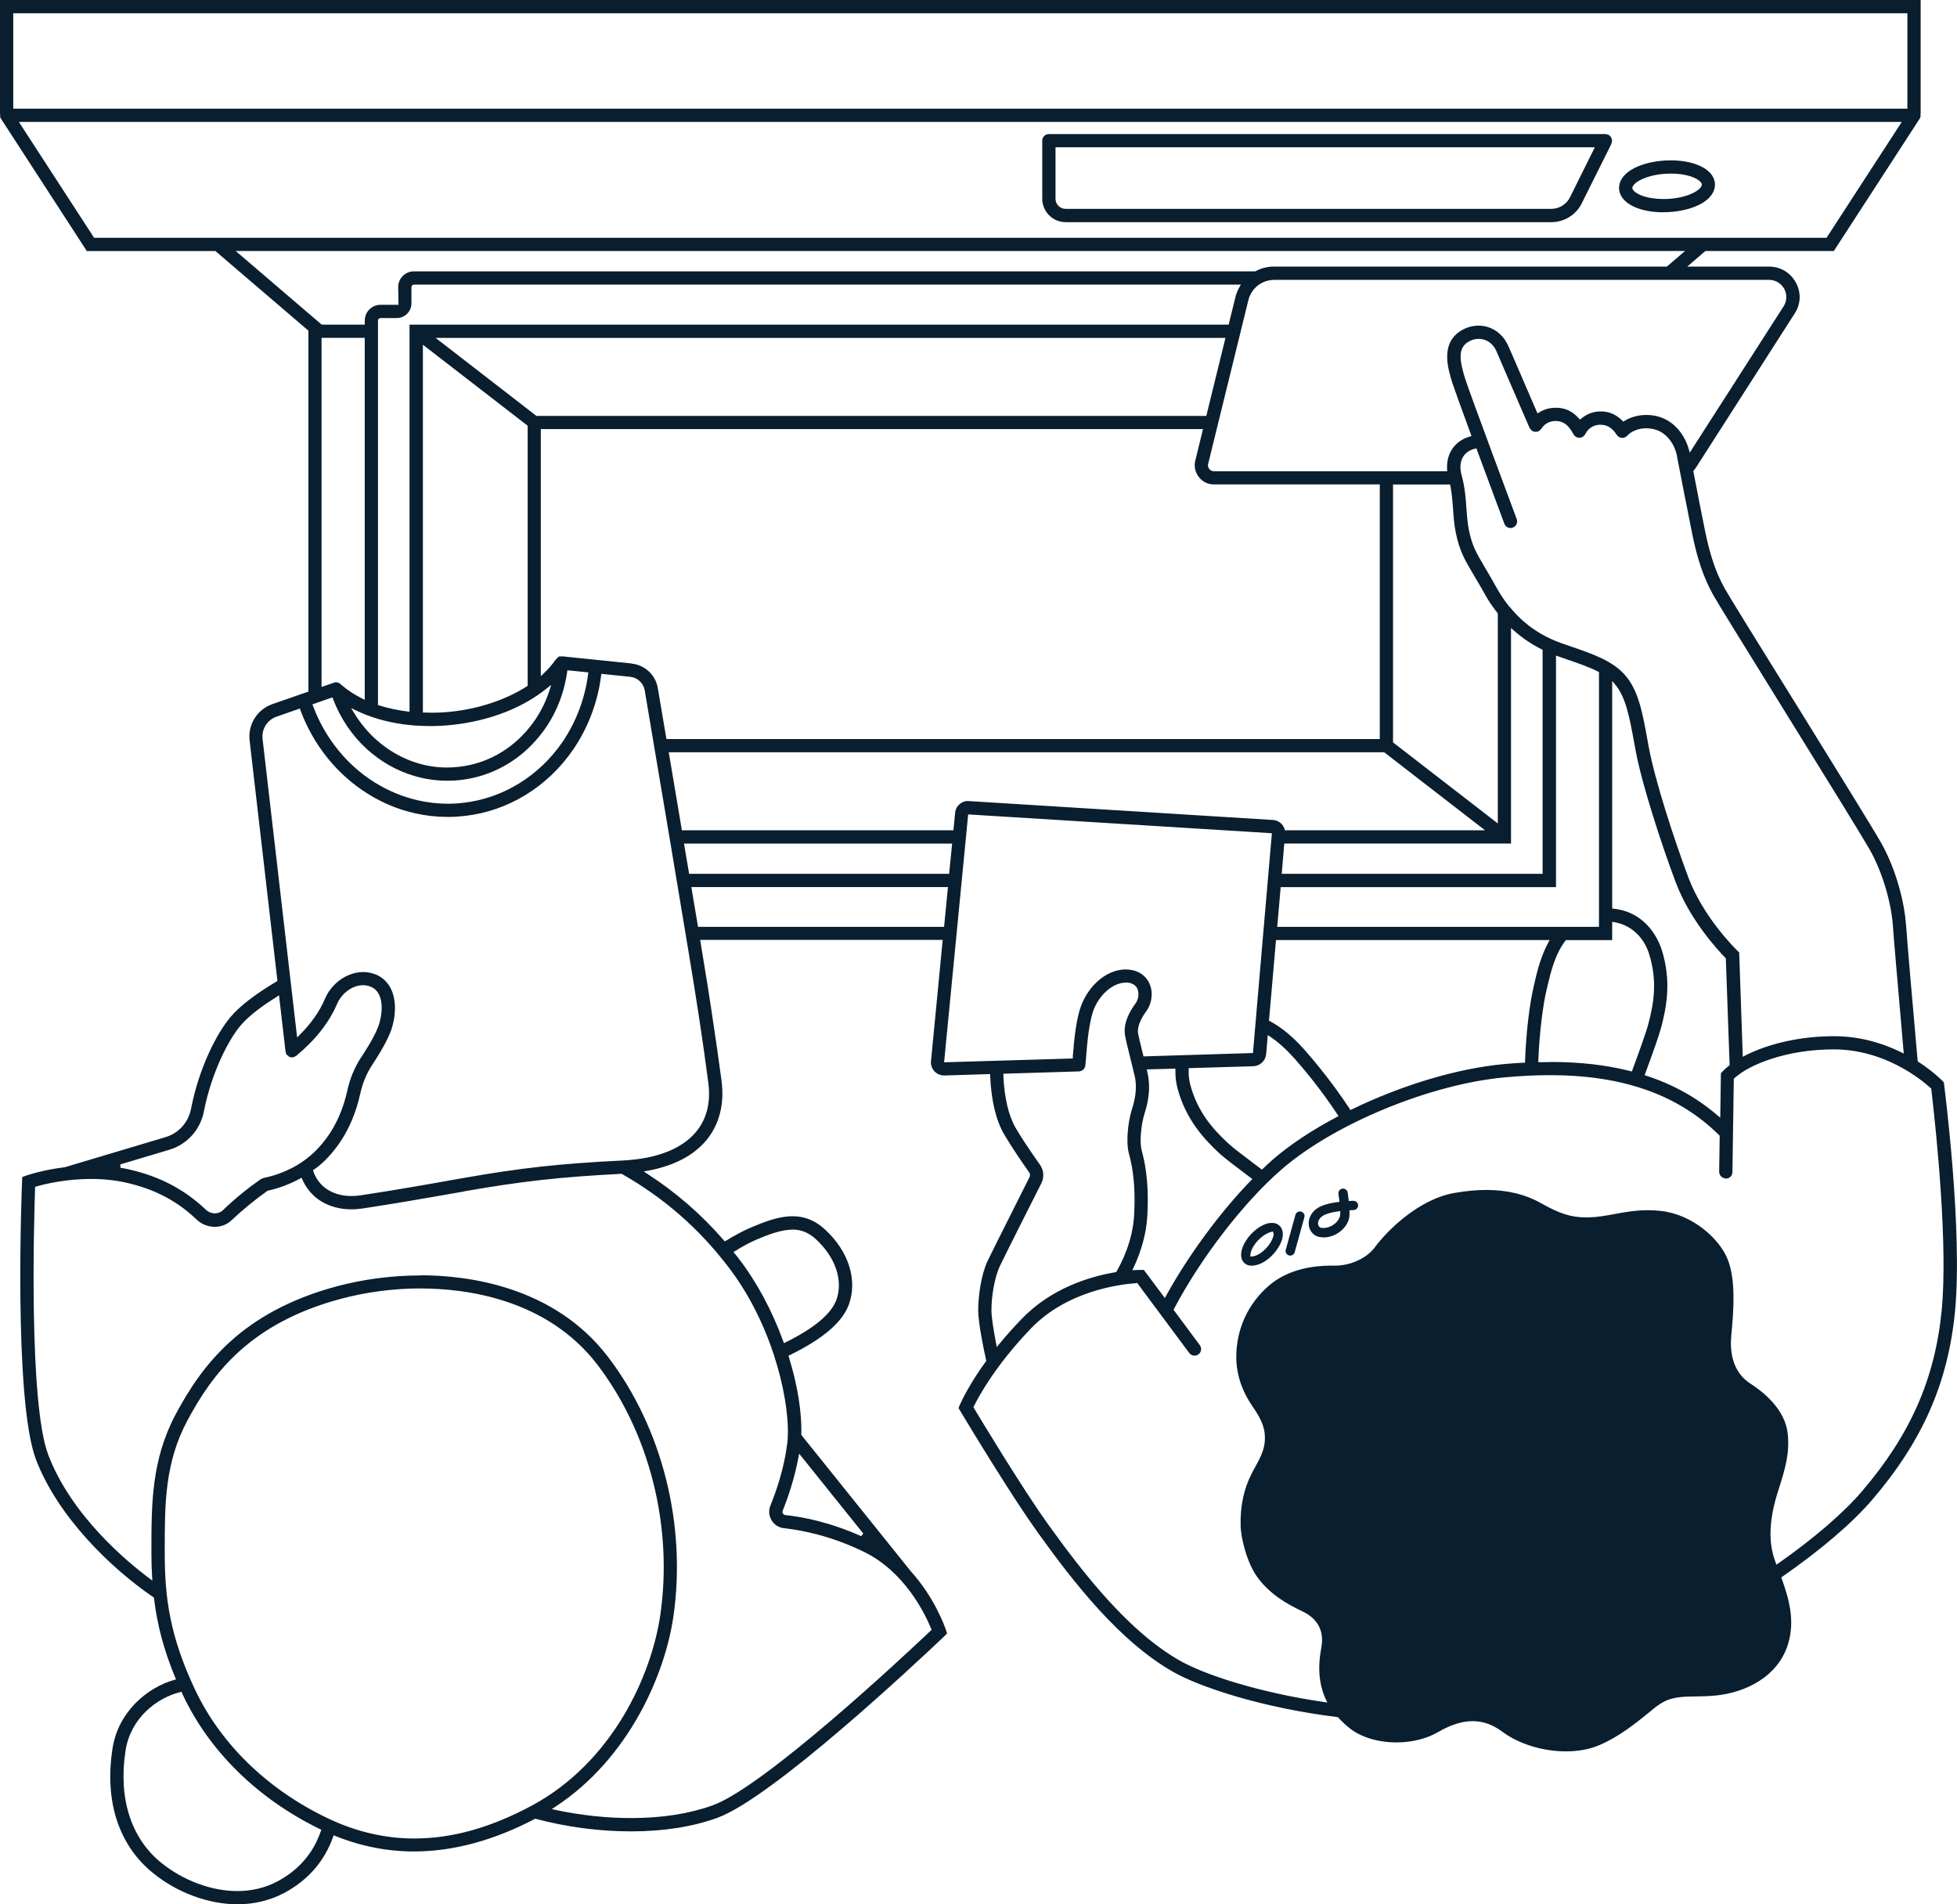
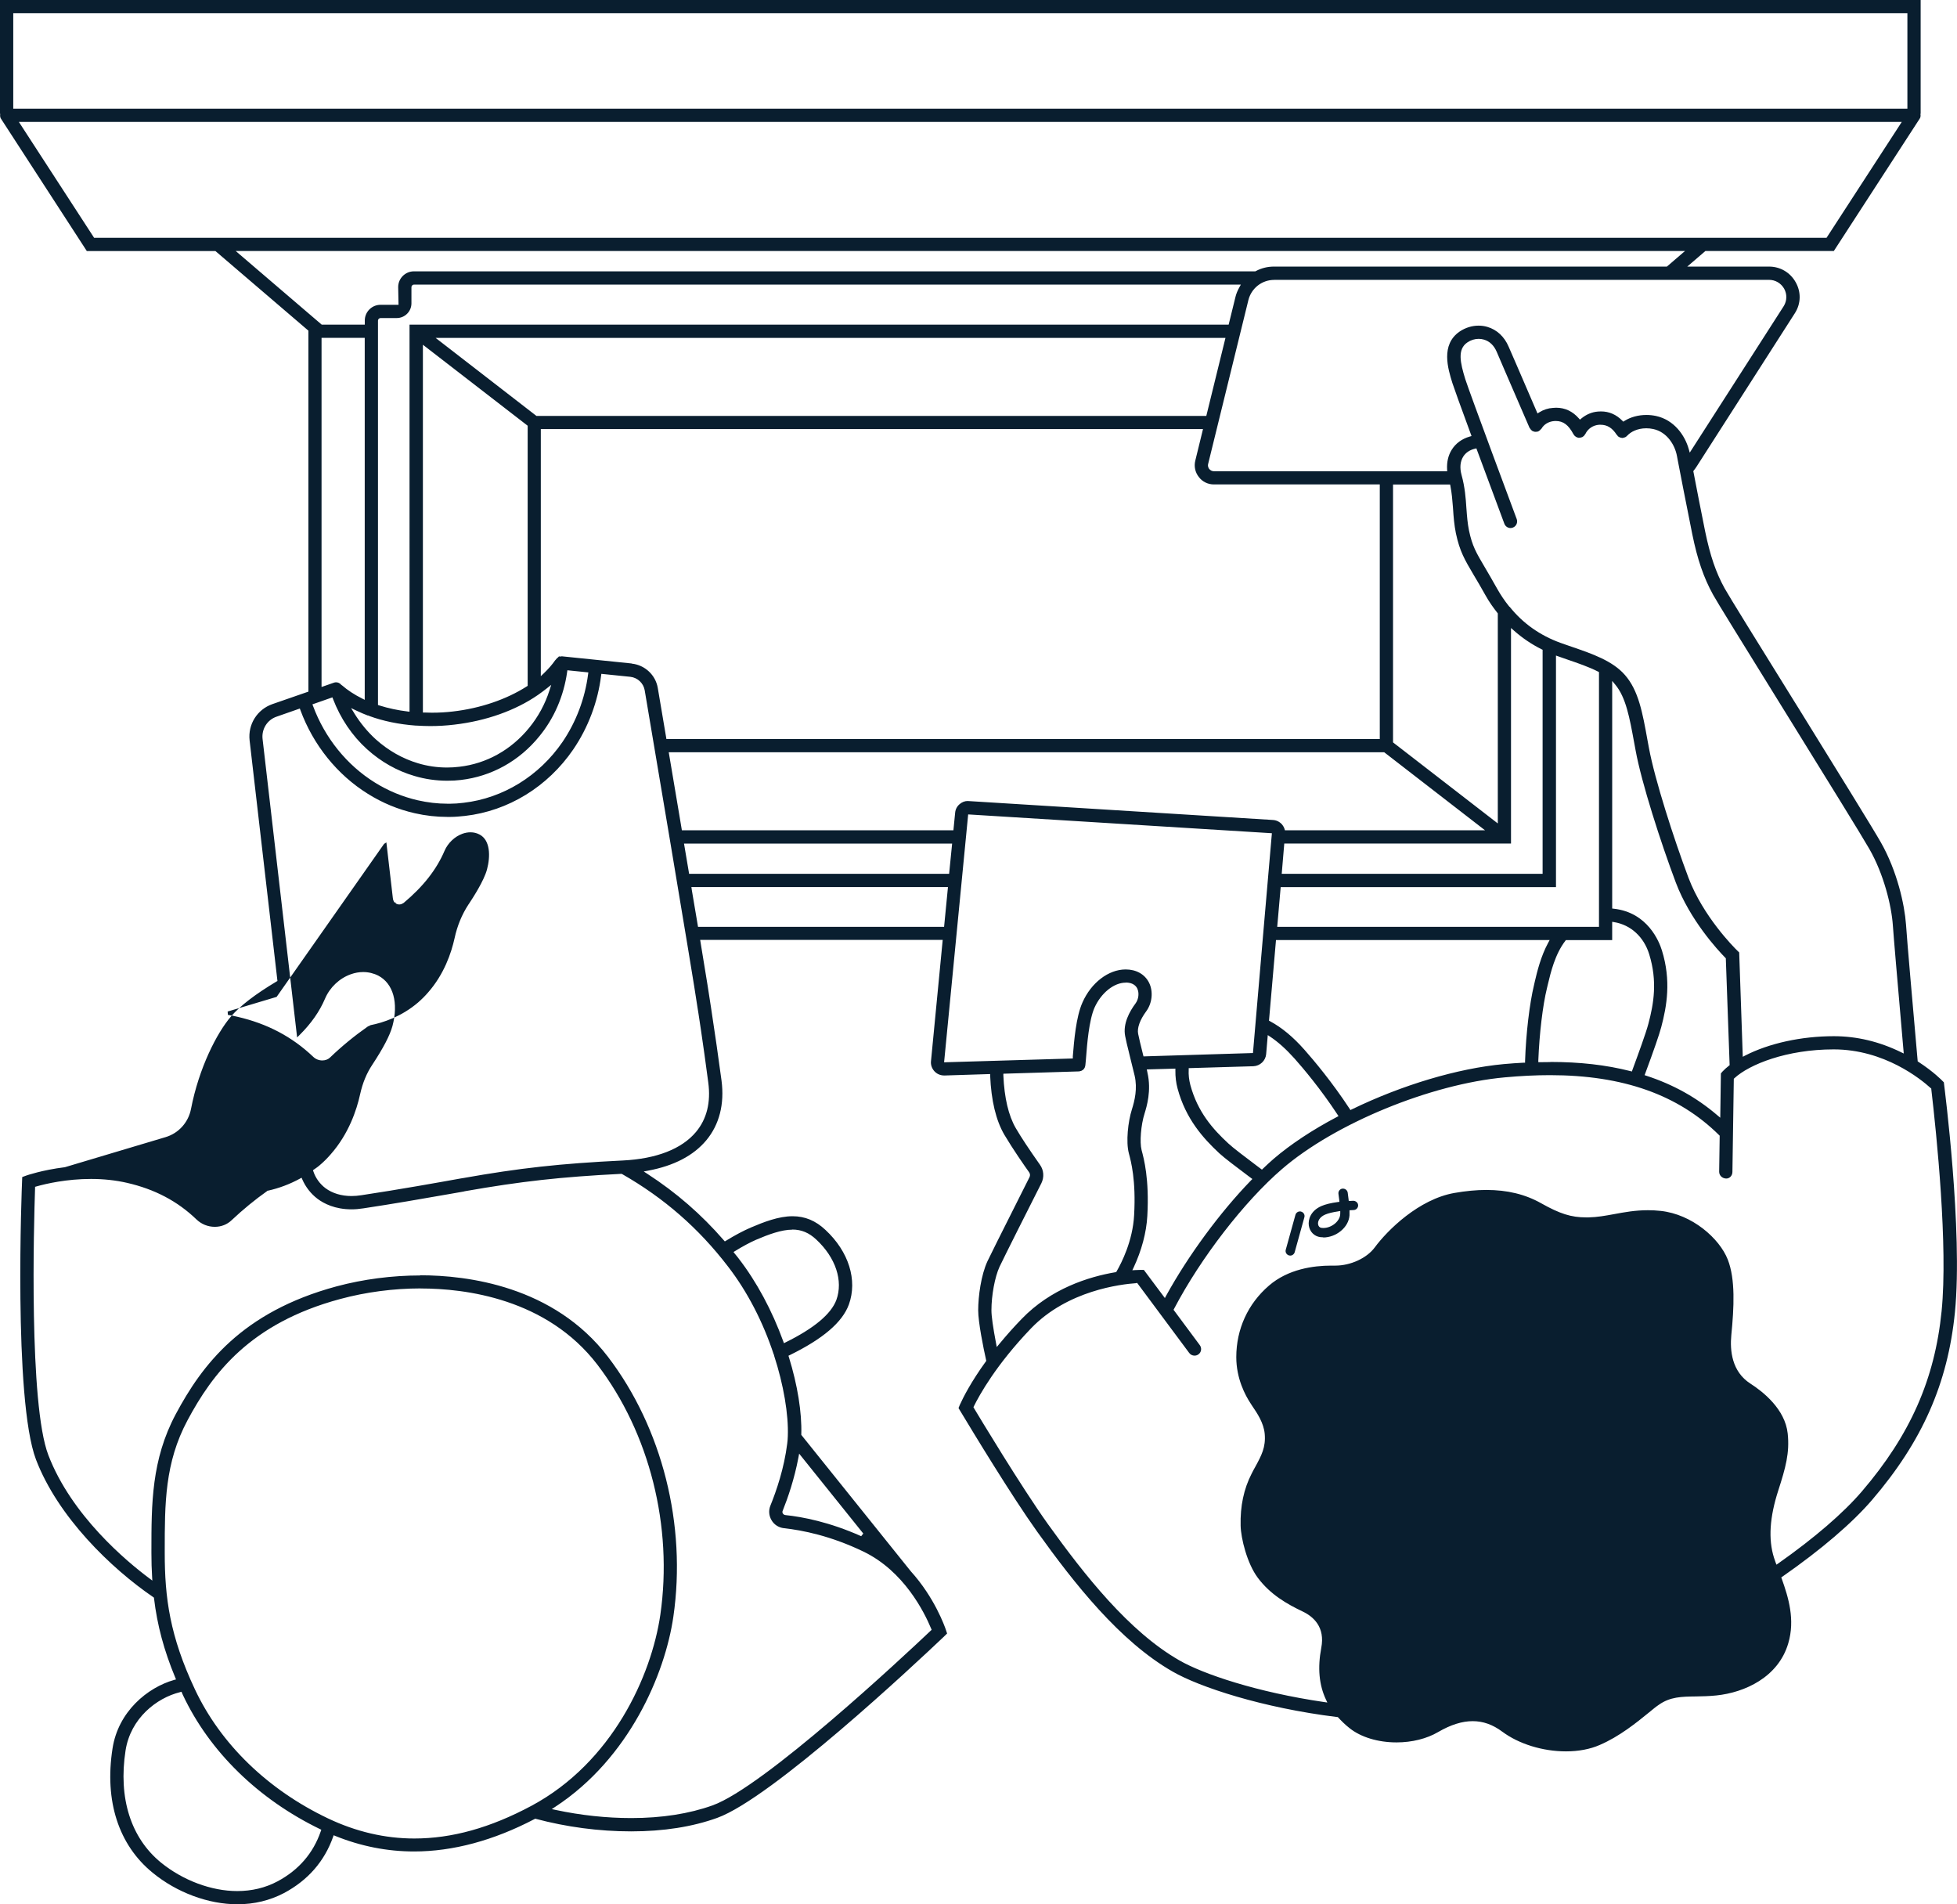
<svg xmlns="http://www.w3.org/2000/svg" id="Layer_2" data-name="Layer 2" viewBox="0 0 338.09 328.94">
  <defs>
    <style>
      .cls-1 {
        fill: #091e2f;
      }
    </style>
  </defs>
  <g id="Layer_1-2" data-name="Layer 1">
    <g>
-       <path class="cls-1" d="M184.09,38.37c-2.22,0-4.03-1.81-4.03-4.03v-10.04c0-.63.51-1.14,1.14-1.14h96.16c.08,0,.13.02.19.04l.17.04s.09.02.11.03l.04.02h.06s.07.1.07.1c.11.08.16.11.19.14.03.03.06.08.09.13l.07.12s.05.08.07.12c.02.05.03.12.04.2.01.09.02.13.03.17,0,.11-.01.17-.03.23l-.04.16s-.02.09-.03.12l-.02.04v.06s-5.04,10.1-5.04,10.1c-.95,2.07-3.05,3.4-5.34,3.4h-83.91ZM182.35,34.34c0,.96.78,1.74,1.74,1.74h83.91c1.4,0,2.69-.83,3.28-2.1l4.24-8.54h-93.17v8.9Z" />
-       <path class="cls-1" d="M41,328.94c-5,0-10.47-2.03-14.62-5.44-5.89-4.79-8.36-12.41-6.94-21.47.98-6.38,6.05-10.54,10.64-11.84l.33-.09-.13-.31c-1.96-4.72-3.12-9.07-3.67-13.68l-.02-.14-.11-.08c-7.31-4.99-16.47-13.86-20.26-23.76-3.95-10.38-2.43-47.67-2.41-48.04l.03-.77.74-.27s2.67-.94,6.63-1.43l17.38-5.19c2.27-.67,3.96-2.55,4.41-4.89,1.37-7.06,4.45-13.1,6.9-15.95,1.56-1.83,4.21-3.86,7.86-6.04l.17-.1-4.81-41.56c-.31-2.76,1.31-5.34,3.93-6.26l6.23-2.16v-62.35l-16.06-13.75H15L.19,20.54c-.15-.22-.2-.47-.16-.76v-.08s-.03-.13-.03-.13V0s331.81,0,331.81,0v19.59s-.03.07-.03.14c.05.34,0,.59-.15.79l-14.82,22.84h-22.19l-3.13,2.69h14.13c1.94,0,3.67,1.02,4.61,2.72.95,1.69.9,3.67-.13,5.3l-16.96,26.47c-.17.27-.35.51-.53.74l-.08.11.03.13c.56,2.96,1.36,6.98,2.02,10.28.88,4.23,1.85,7.08,3.36,9.82.6,1.11,5.75,9.42,11.92,19.35l1.04,1.67c6.26,10.11,12.73,20.57,14.04,22.88,2.8,4.93,4.09,10.72,4.34,14.18.17,2.69,1.28,15.23,1.81,21.25l.21,2.39.12.08c2.68,1.74,4.11,3.25,4.12,3.26l.28.28.04.37c.03.26,3.27,25.27,1.87,39.35-1.23,12.3-5.64,22.29-14.3,32.4-3.42,3.99-8.78,8.58-15.51,13.27l-.19.13.08.22c1.17,3.27,2.33,7.1,1.13,11.16-1.72,5.88-7.55,8.51-12.43,9.01-1.26.13-2.44.15-3.47.17-2.56.03-4.51.06-6.47,1.45-.46.3-1.05.79-1.68,1.31l-.1.08c-1.99,1.62-5,4.08-8.44,5.55-1.64.72-3.65,1.1-5.81,1.1-4.02,0-8.14-1.27-11.02-3.41-1.64-1.22-3.31-1.81-5.11-1.81s-3.77.61-5.94,1.87c-1.97,1.16-4.53,1.8-7.21,1.8-3.18,0-6.14-.89-8.1-2.45-.82-.64-1.49-1.33-1.97-1.85l-.08-.08h-.11c-12.94-1.59-23.81-5.19-28.43-7.86-9.1-5.21-16.93-15.14-23.39-24.16-4.42-6.18-11.21-17.4-13.19-20.69l-.4-.66.22-.54c.6-1.33,1.94-3.97,4.5-7.51l.08-.11-.03-.13c-.47-2.08-1.37-6.55-1.37-8.6,0-2.42.5-6.1,1.6-8.47.38-.8,1.91-3.9,7.04-14.08l.23-.46c.13-.27.11-.57-.07-.83-.8-1.12-2.8-3.99-4.29-6.5-1.44-2.48-2.26-5.9-2.44-10.17v-.3s-7.9.25-7.9.25c-.7,0-1.3-.26-1.74-.74-.44-.49-.66-1.13-.58-1.77l2.02-20.91h-41.9l.21,1.3c.84,5.12,1.45,8.83,1.59,9.91h0s.02.16.07.45c.69,4.51,1.3,8.76,1.82,12.65.53,4.04-.38,7.6-2.63,10.3-2.22,2.66-5.61,4.42-10.07,5.25l-.74.14.63.41c5.01,3.25,9.33,7.01,13.21,11.48l.17.19.22-.13c1.58-.97,2.98-1.71,4.28-2.27,2.21-.94,4.78-1.95,7.2-1.95,2.14,0,4,.77,5.69,2.37,4.02,3.73,5.56,8.67,4.04,12.88-1.13,3.08-4.48,5.93-10.21,8.74l-.23.11.08.25c1.49,4.81,2.25,9.54,2.14,13.31v.11s18.91,23.55,18.91,23.55c4.12,4.55,5.86,9.52,6.05,10.07l.23.69-.7.68c-4.85,4.6-29.54,27.74-39.02,31.17-4.27,1.54-9.27,2.33-14.87,2.33s-11.23-.77-16.45-2.16l-.11-.03-.1.05c-7.1,3.72-14.12,5.61-20.84,5.61-4.63,0-9.2-.9-13.6-2.68l-.29-.12-.1.29c-1.5,4.23-4.35,7.49-8.47,9.69-2.44,1.28-5.14,1.94-8.03,1.94ZM31.11,292.3c-4.06,1-8.55,4.51-9.42,10.08-1.27,8.21.9,15.09,6.12,19.36,3.79,3.08,8.71,4.92,13.17,4.92,2.52,0,4.87-.56,6.97-1.68,3.65-1.95,6.17-4.86,7.47-8.66l.09-.25-.24-.12c-10.66-5.17-19.07-13.39-23.66-23.13-.05-.08-.07-.15-.1-.22l-.15-.37-.25.06ZM72.67,222.56c-4.67,0-9.47.63-13.9,1.83-15.62,4.2-22.09,12.94-26.37,20.94-3.94,7.35-3.94,14.4-3.94,22.55v.36c0,7.73.87,14.37,5.23,23.61,4.43,9.41,12.58,17.31,22.96,22.25,4.85,2.31,9.87,3.48,14.92,3.48,6.51,0,13.12-1.84,20.23-5.64,13.98-7.49,20.74-22.46,22.28-33.01,2.2-15.24-1.86-31.38-10.86-43.18-8.78-11.47-22.9-13.18-30.54-13.18ZM72.6,220.29c8.09,0,23.05,1.83,32.42,14.07,9.38,12.27,13.61,29.05,11.31,44.9-1.44,9.93-7.64,24.49-20.41,32.85l-.6.39.7.15c4.29.92,8.79,1.4,13.02,1.4,5.29,0,10.02-.74,14.06-2.19,8.91-3.21,32.97-25.71,37.7-30.19l.15-.14-.08-.19c-1.19-2.88-4.72-9.95-11.68-13.31-5.64-2.73-10.6-3.71-13.76-4.05-.92-.11-1.71-.62-2.15-1.4-.45-.77-.52-1.67-.19-2.49,1.04-2.56,2.39-6.5,2.91-10.73.05-.38.09-.8.1-1.25.15-3.76-.74-8.96-2.37-13.95v-.09s0,0,0,0v-.04h-.04c-1.86-5.67-4.59-10.94-7.91-15.24-5.06-6.61-11.05-11.84-18.3-15.98l-.08-.04h-.09c-10.46.53-17.27,1.29-27,3l-.24.06-2.45.43c-4.38.77-9.84,1.72-14.85,2.47-.7.11-1.38.17-2.04.17-2.85,0-4.78-.99-5.89-1.83-1.13-.86-2.03-2.01-2.61-3.33l-.13-.3-.29.16c-1.74.95-3.6,1.65-5.53,2.08h-.06s-.05.05-.05.05c-2.13,1.51-4.15,3.16-6.17,5.06-.76.73-1.79,1.13-2.89,1.13-1.18,0-2.3-.45-3.15-1.26-3.29-3.17-7.22-5.24-12.03-6.34-1.93-.44-4.01-.67-6.2-.67-4.21,0-7.74.81-9.46,1.3l-.21.06v.22c-.21,6.15-1.08,37.3,2.29,46.11,4,10.45,13.53,18.38,17.45,21.3l.52.39-.04-.65c-.08-1.28-.12-2.62-.12-4.11v-.36c0-8.1,0-15.76,4.21-23.64,4.51-8.42,11.33-17.63,27.79-22.07,4.59-1.23,9.58-1.88,14.43-1.88ZM196.32,221.65c-2.68.18-11.9,1.26-18.19,7.8-6.05,6.3-8.93,11.53-9.89,13.48l-.07.15.08.14c.82,1.37,8.15,13.56,12.79,20.05,6.34,8.83,13.99,18.54,22.67,23.52,4.11,2.38,13.45,5.53,25.05,7.22l.55.08-.24-.51c-1.19-2.54-1.46-5.46-.81-8.92.7-3.61-1.36-5.41-3.21-6.29-2.74-1.31-5.57-2.92-7.74-5.81-1.87-2.49-2.93-6.84-2.98-9.02-.08-3.38.54-6.32,1.9-8.98.2-.41.42-.81.63-1.18,1.07-1.97,1.84-3.39,1.63-5.71-.18-1.9-1.29-3.54-2.19-4.86l-.25-.39c-.92-1.39-2.47-4.28-2.47-7.99,0-4.84,2.01-9.23,5.65-12.36,3.3-2.85,7.67-3.45,10.74-3.45.2,0,.73,0,.73,0,2.63,0,5.43-1.29,6.8-3.14,2.21-2.99,7.61-8.33,13.76-9.41,1.94-.34,3.8-.52,5.51-.52,3.63,0,6.73.75,9.48,2.3,3.23,1.82,5.19,2.44,7.76,2.44.14,0,.27,0,.41,0,1.52-.03,2.93-.29,4.41-.56,1.83-.34,3.69-.68,5.87-.68.73,0,1.47.04,2.2.12,5.41.58,10.15,4.73,11.59,8.41,1.33,3.39,1.08,8.27.61,13.04-.26,2.68.09,6.31,3.28,8.37,2.22,1.42,6.01,4.43,6.46,8.63.36,3.35-.37,5.94-1.62,9.82-1.5,4.63-1.75,8.44-.75,11.63.09.28.19.57.29.85l.14.36.32-.22c6.22-4.38,11.22-8.68,14.44-12.44,8.34-9.74,12.59-19.35,13.77-31.14,1.12-11.21-.87-30.53-1.78-38.32v-.11s-.1-.09-.1-.09c-1.73-1.57-8.03-6.69-16.77-6.69-8.1,0-14.57,2.59-17.16,4.99l-.09.09-.24,16.1c-.01.64-.48,1.13-1.07,1.13-.71-.02-1.22-.54-1.22-1.18l.09-6.22-.09-.09c-7.05-6.98-16.61-10.37-29.23-10.37-2.45,0-5.07.13-7.79.38-12.81,1.16-29.36,7.96-38.48,15.82-6.53,5.62-14.04,15.33-18.67,24.16l-.09.17,4.53,6.1c.38.52.29,1.22-.23,1.6-.2.15-.44.22-.68.22-.37,0-.7-.17-.92-.47l-8.98-12.08h-.16ZM137.94,251.74c-.7,3.75-1.86,7.08-2.72,9.22-.07.14-.07.32.02.47.08.11.19.25.44.28,2.95.31,7.6,1.19,13.1,3.65l.36-.46-11.08-13.8-.12.64ZM194.47,169.74c-2.04,0-4.25,1.79-5.39,4.34-.95,2.17-1.28,6.34-1.45,8.58l-.04.48c-.03.34-.06.65-.09.92-.01.03-.04.09-.04.17l-.02.04c-.02.06-.03.12-.05.16-.07.1-.09.14-.12.19l-.04.04s-.06.09-.11.13c-.02.02-.07.04-.11.06-.11.08-.17.11-.25.14l-.18.04s-.09.02-.14.04l-13.1.4v.3c.17,3.87.89,6.93,2.14,9.09.97,1.66,2.34,3.72,4.18,6.33.67.93.76,2.15.25,3.19-2.06,4.06-6.49,12.86-7.24,14.46-.8,1.75-1.39,4.9-1.39,7.5,0,1,.26,2.87.8,5.71l.12.63.41-.49c1.31-1.59,2.58-3.01,3.88-4.35,5.06-5.26,11.6-7.3,16.2-8.08l.14-.02.07-.12c.83-1.43,2.79-5.23,3.03-9.72.34-6.06-.54-9.3-.91-10.68-.53-2-.14-5.48.52-7.56.49-1.56.99-3.63.48-5.85-.27-1.14-.55-2.23-.8-3.25l-.22-.91c-.26-1.04-.48-1.94-.62-2.7-.41-2.11.75-4.22,1.8-5.63.54-.74.66-1.83.28-2.6-.24-.46-.78-1-1.99-1ZM136.88,212.41c-1.9,0-4.14.84-6.27,1.75-1.07.47-2.28,1.12-3.61,1.94l-.28.17.2.26c.11.15.23.29.35.43.11.14.23.27.33.42,3.1,4.01,5.77,8.96,7.72,14.33l.11.31.3-.15c4.9-2.42,7.85-4.88,8.76-7.32,1.2-3.32-.12-7.31-3.46-10.42-1.26-1.19-2.58-1.74-4.16-1.74ZM201.25,224.21l.22-.41c3.82-6.94,9.3-14.38,14.65-19.9l.24-.24-.62-.46c-2.09-1.57-4.24-3.19-5.1-3.99-2.77-2.58-5.79-5.93-7.2-11.17-.27-1-.4-2.06-.38-3.14v-.31s-4.94.14-4.94.14l.07.35.04.2c.72,3.11-.13,5.87-.49,7.05-.64,1.99-.87,4.97-.52,6.33.4,1.5,1.35,4.99.99,11.39-.16,2.86-.98,5.94-2.37,8.91l-.22.46.51-.03c.5-.03.83-.03.9-.03h.58l3.64,4.87ZM47.79,172.2c-1.95,1.21-4.6,3.04-6.17,4.88-2.17,2.53-5.1,8.27-6.39,14.88-.61,3.18-2.9,5.73-5.99,6.65l-8.46,2.53.04.58c.59.09,1.12.2,1.62.32,5.19,1.19,9.48,3.46,13.12,6.92.41.4.98.63,1.57.63.51,0,.98-.17,1.32-.49,2.05-1.97,4.21-3.74,6.59-5.41l.1-.03h.05s.06-.05.06-.05c.08-.06.16-.09.24-.12,2.13-.42,5.3-1.45,8.17-3.9.64-.56,1.23-1.14,1.75-1.75,2.77-3.15,4.01-6.83,4.57-9.36.46-2.14,1.27-4.1,2.4-5.83l.06-.08c.71-1.08,2.6-3.97,3.14-5.96.61-2.28.59-5.07-1.29-6.05-.48-.25-1-.38-1.56-.38-.44,0-.9.08-1.36.24-1.35.47-2.54,1.61-3.12,2.95-1.38,3.24-3.69,6.19-7.09,9.03h-.04s-.09.06-.09.06l-.1.06c-.12.06-.22.09-.31.11h-.11s-.01.02-.01.02c-.29,0-.5-.07-.7-.2v-.15h-.21s0-.01,0-.02c-.07-.07-.09-.12-.11-.19l-.02-.06-.04-.04c-.03-.09-.07-.21-.08-.31v-.06s-.02-.04-.02-.04l-1.12-9.65-.4.25ZM62.75,167.91c.92,0,1.82.22,2.62.63,2.57,1.36,3.5,4.69,2.43,8.7-.45,1.63-1.56,3.76-3.5,6.71-.96,1.44-1.66,3.14-2.08,5.04-.61,2.79-1.98,6.86-5.06,10.37-.6.7-1.29,1.39-2.01,1.99-.21.18-.42.33-.64.48l-.44.31.07.21c.37,1.12,1.1,2.14,2.07,2.88,1.21.9,2.77,1.37,4.52,1.37.55,0,1.12-.05,1.7-.14,6.32-.95,13.43-2.22,17.25-2.91l.21-.03c9.89-1.76,16.89-2.53,27.73-3.06,5.81-.29,10.17-2,12.62-4.93,1.86-2.23,2.58-5.1,2.12-8.54-.88-6.75-1.85-12.98-1.88-13.08-.62-4.51-8.75-52.62-9.1-54.66-.21-1.24-1.23-2.2-2.49-2.34l-5-.51-.04.29c-.57,4.57-2.24,8.99-4.81,12.76-4.41,6.45-11.23,10.64-18.71,11.49-.88.09-1.68.17-2.5.17h-.59c-1.84,0-3.73-.21-5.61-.64-2.86-.65-5.59-1.78-8.1-3.36-5.28-3.29-9.41-8.42-11.63-14.44l-.1-.28-4.03,1.41c-1.6.55-2.59,2.13-2.41,3.83l5.97,51.57.44-.43c1.99-1.98,3.43-4.03,4.38-6.26.83-1.95,2.5-3.53,4.46-4.22.7-.25,1.41-.38,2.13-.38ZM218.74,182.09c-.1,1.14-1.05,2.04-2.21,2.09l-11.17.33v.28c-.05.85.05,1.74.29,2.65,1.27,4.68,3.9,7.62,6.56,10.08.77.73,2.88,2.32,4.92,3.86l.88.66.18-.17c.62-.59,1.23-1.17,1.84-1.69,2.9-2.49,6.67-4.99,10.92-7.23l.29-.15-.18-.28c-2.91-4.42-5.88-7.94-7.4-9.65-1.47-1.64-2.85-2.88-4.22-3.79l-.42-.28-.28,3.29ZM278.53,156.94l.27.03c5.85.65,7.84,5.67,8.31,7.2,1.62,5.21.85,9.63-.12,13.27-.33,1.25-1.26,3.94-2.76,7.99l-.11.29.3.1c4.65,1.52,8.67,3.75,12.28,6.84l.49.41.11-7.65.28-.33c.32-.34.71-.69,1.11-1l.12-.09-.66-18.47-.08-.08c-1.39-1.42-6.12-6.56-8.55-12.98-2.61-6.93-5.94-17.28-6.95-22.83l-.24-1.29c-.81-4.42-1.44-7.89-3.28-10.09l-.53-.64v39.31ZM219.23,176.31l.17.09c2.05,1.1,4,2.72,5.97,4.95,1.62,1.83,4.78,5.59,7.79,10.18l.14.22.24-.12c8.72-4.23,18.29-7.08,26.25-7.82,1.33-.12,2.41-.19,3.4-.24h.28s0-.29,0-.29c.16-4.76.77-9.92,1.55-13.14l.14-.62c.38-1.61,1.02-4.32,2.32-6.7l.24-.44h-47.28l-1.21,13.93ZM267.84,183.44c5.09,0,9.61.51,13.82,1.58l.26.07.15-.42c.92-2.5,2.3-6.27,2.7-7.81.93-3.49,1.59-7.36.15-12.01-.92-3.01-3.19-5.09-6.05-5.56l-.35-.06v3.16h-8l-.09.12c-1.79,2.32-2.53,5.47-3.03,7.56l-.15.63c-.73,2.97-1.31,7.87-1.49,12.46v.32s.31,0,.31,0c.6-.01,1.18-.02,1.76-.02ZM163.12,183.5l22.22-.66v-.39c.22-2.68.55-6.78,1.66-9.27,1.5-3.42,4.5-5.72,7.47-5.72,1.83,0,3.3.83,4.03,2.27.77,1.52.56,3.57-.5,4.99-1.06,1.44-1.57,2.84-1.38,3.84.17.83.42,1.9.82,3.48l.11.44,18.91-.58,1.77-20.62,1.5-17.35-52.47-3.25-4.16,42.83ZM301.04,182.57l.42-.22c4.16-2.14,9.76-3.36,15.36-3.36,3.95,0,7.85.93,11.59,2.76l.48.23-.52-6.02c-.54-6.24-1.22-14.01-1.36-16.1-.24-3.46-1.59-8.89-4.05-13.19-1.24-2.18-7.36-12.07-13.28-21.63l-3.25-5.25c-5.31-8.57-9.89-15.97-10.48-17.06-1.63-2.96-2.7-6.08-3.59-10.44-1.03-5.07-2.26-11.49-2.5-12.72l-.15-.8c-.36-1.96-1.76-4.16-4.09-4.66-.4-.09-.81-.13-1.21-.13-1.58,0-2.72.65-3.27,1.26l-.1.07c-.08.07-.1.1-.13.14-.1.05-.17.08-.21.1-.1.04-.19.06-.29.08l-.1.02h-.06l-.1-.02c-.11-.01-.23-.04-.34-.09l-.17-.1s-.09-.06-.14-.08l-.09-.16c-.06-.07-.1-.09-.12-.11-.76-1.18-1.63-1.72-2.79-1.72-.08,0-.16,0-.24,0-1.05.08-1.93.67-2.38,1.6-.04.04-.06.07-.08.1-.05.08-.09.14-.15.21l-.27.21s0,0,0,0c-.01,0-.04,0-.07.02-.1.05-.22.08-.37.09h-.05s-.04.02-.04.02h-.14c-.09-.02-.21-.05-.29-.09l-.06-.03h-.03c-.15-.1-.24-.17-.32-.25l-.19-.26c-.84-1.58-1.75-2.27-3.04-2.27-.1,0-.19,0-.29.01-.95.08-1.75.56-2.19,1.32l-.12.11c-.03.05-.08.1-.14.16-.04.04-.11.08-.18.12l-.09.07s-.08.02-.13.04c-.04,0-.09.02-.15.02-.11.02-.15.02-.19.02-.14,0-.19-.02-.25-.03l-.09-.03s-.08-.03-.11-.04l-.05-.03-.08-.02s-.06-.05-.1-.08l-.02-.03-.14-.13s-.08-.11-.12-.18l-.02-.03-.08-.09-1.74-4.02c-.9-2.08-1.88-4.33-2.66-6.15l-1.27-2.96c-.47-1.1-1.23-1.83-2.21-2.11-.29-.09-.6-.13-.91-.13-.68,0-1.35.21-1.94.61-1.77,1.19-1.25,3.48-.37,6.35.79,2.46,8.82,24,8.89,24.18.21.59-.09,1.25-.67,1.46-.14.06-.28.08-.41.08-.47,0-.9-.31-1.06-.75-.19-.49-2.54-6.81-4.74-12.76l-.09-.25-.26.06c-.89.21-1.59.68-2.02,1.37-.52.84-.62,1.92-.29,3.14.6,2.17.73,4.05.84,5.72l.02.25c.09,1.23.18,2.4.43,3.64.57,2.7,1.22,3.8,2.8,6.47.6,1.02,1.26,2.15,2.06,3.58.61,1.08,1.3,2.11,2.07,3.06l.04.05.06.03c2.28,2.85,5.24,4.94,8.77,6.22.33.12.67.23,1,.35.34.12.67.23,1.01.35,3.46,1.19,6.99,2.4,9.12,4.84,2.36,2.68,3.05,6.5,3.92,11.34l.24,1.29c1.01,5.45,4.28,15.63,6.84,22.44,2.53,6.65,7.81,11.96,8.41,12.54l.34.33.62,18.02ZM220.63,160.1h55.61v-44.01l-.16-.08c-1.59-.81-3.46-1.45-5.27-2.07-.52-.19-1.06-.37-1.6-.56l-.4-.14v.42s0,39.58,0,39.58h-47.56l-.6,6.87ZM119.49,153.58c.2,1.17.39,2.32.58,3.44.16.97.52,3.08.52,3.08h42.51l.67-6.87h-44.33l.06.35ZM221.43,150.94h45.07v-38.7l-.17-.08c-1.74-.87-3.35-1.96-4.79-3.24l-.5-.44v37.23h-39.17l-.44,5.22ZM119.05,150.94h44.92l.52-5.22h-46.32l.88,5.22ZM167.2,138.37c.07,0,.14,0,.22.01l52.47,3.26c.61.03,1.18.31,1.58.76.22.27.37.54.45.81l.06.21h34.57l-17.42-13.48h-123.6l.06.35c.56,3.37,1.17,6.97,1.79,10.62l.42,2.51h46.91l.3-3.02c.05-.59.32-1.12.78-1.5.41-.35.89-.54,1.41-.54ZM240.66,128.24l18.1,14v-36.28l-.06-.08c-.65-.83-1.41-1.85-2.08-3.07-.78-1.4-1.42-2.48-1.99-3.43-1.63-2.76-2.44-4.13-3.11-7.26-.29-1.44-.4-2.81-.49-4.2l-.02-.28c-.1-1.25-.19-2.43-.44-3.71l-.05-.24h-9.86v44.55ZM53.97,121.66l.11.29c2.05,5.52,5.84,10.22,10.69,13.23,2.3,1.43,4.79,2.46,7.4,3.06,1.72.39,3.43.59,5.09.59.19,0,.57,0,.57,0,.66,0,1.38-.05,2.27-.16,6.81-.79,13.04-4.62,17.08-10.51,2.36-3.47,3.88-7.51,4.42-11.7l.04-.31-3.62-.37-.04.29c-.59,4.17-2.25,8.01-4.81,11.12-3.45,4.26-8.27,6.93-13.56,7.54-.71.09-1.47.13-2.34.13-1.95,0-3.86-.28-5.67-.82-3.02-.88-5.77-2.44-8.19-4.62-2.56-2.31-4.59-5.31-5.88-8.69l-.1-.27-3.43,1.2ZM61.19,123.19c1.07,1.73,2.33,3.25,3.74,4.53,2.18,1.95,4.64,3.34,7.3,4.13,1.63.49,3.31.73,4.99.73.7,0,1.42-.04,2.13-.13,4.68-.53,8.97-2.92,12.06-6.72,1.57-1.92,2.76-4.1,3.52-6.49l.3-.94-.77.61c-.49.39-.99.76-1.52,1.13-3.86,2.68-8.98,4.5-14.44,5.13-1.39.17-2.8.25-4.18.25-.72,0-1.48-.03-2.33-.08h-.14c-2.95-.22-5.66-.78-8.08-1.67l-.09-.09-.08.04c-.61-.23-1.3-.52-2.03-.87l-.92-.44.54.87ZM109.13,114.63c2.29.24,4.14,1.98,4.51,4.22l1.49,8.81h123.24v-43.98h-28.66c-1.03,0-1.98-.46-2.6-1.28-.64-.81-.86-1.84-.61-2.84l1.33-5.44h-114.4v42.68l.51-.48c.79-.76,1.44-1.5,1.96-2.25l.15-.16c.11-.15.2-.25.32-.32l.21-.22.12.05.2-.03c.06,0,.11-.02.17-.02l12.07,1.24ZM73.05,123.08h.29c.42.02.84.03,1.27.03,1.29,0,2.48-.07,3.64-.21,4.71-.54,9.25-2.08,12.77-4.34l.14-.09v-44.93l-18.1-13.99v63.53ZM65.74,54.94c-.23,0-.44.2-.44.44v66.4l.21.07c1.58.5,3.24.85,4.91,1.05l.33.04V56.08h141.51l1.18-4.8c.13-.54.36-1.09.68-1.67l.25-.45H71.52c-.23,0-.44.2-.44.44v2.8c0,1.4-1.14,2.54-2.54,2.54h-2.8ZM58.06,117.86c.33,0,.65.15.87.41l.04.05.11.06c.95.83,2.13,1.61,3.5,2.29l.43.22v-62.53h-7.46v60.31l2.15-.75c.12-.04.24-.06.36-.06ZM220.11,48.35c-2.1,0-3.93,1.44-4.44,3.49l-6.95,28.29c-.08.27-.03.56.16.85.24.29.52.42.83.42h40.31l-.02-.32c-.07-1.29.2-2.43.8-3.39.68-1.1,1.76-1.89,3.11-2.28l.31-.09-.11-.3c-1.82-4.95-2.92-8-3.19-8.84-.77-2.48-2.07-6.64,1.26-8.92.99-.66,2.12-1.01,3.26-1.01.52,0,1.03.07,1.53.22,1.63.48,2.93,1.69,3.66,3.41l1.28,2.94c.57,1.31,1.23,2.84,1.89,4.38.58,1.35,1.82,4.22,1.82,4.22l.3-.19c.73-.46,1.53-.72,2.37-.77.2-.02.38-.03.55-.03,1.53,0,2.85.62,3.92,1.84l.19.22.23-.19c.85-.71,1.85-1.13,2.9-1.21.18-.02.35-.02.51-.02,1.4,0,2.64.54,3.68,1.6l.17.17.2-.13c1.06-.67,2.41-1.03,3.8-1.03.55,0,1.1.06,1.63.17,3.18.68,5.02,3.39,5.67,5.7l.18.64,16.25-25.33c.56-.93.58-2.04.06-2.99-.55-.96-1.53-1.53-2.62-1.53h-85.51ZM92.68,71.85h115.72l3.31-13.48H75.26l17.42,13.48ZM55.57,56.08h7.45v-.71c0-1.5,1.22-2.72,2.72-2.72h3.11l-.06-3.06c0-1.5,1.22-2.72,2.72-2.72h145.37l.07-.04c.97-.52,2.03-.78,3.15-.78h67.87l3.13-2.69H40.72l14.85,12.71ZM16.25,41.08h299.3l13-20.02H3.26l13,20.02ZM2.29,18.77h327.23V2.29H2.29v16.49Z" />
+       <path class="cls-1" d="M41,328.94c-5,0-10.47-2.03-14.62-5.44-5.89-4.79-8.36-12.41-6.94-21.47.98-6.38,6.05-10.54,10.64-11.84l.33-.09-.13-.31c-1.96-4.72-3.12-9.07-3.67-13.68l-.02-.14-.11-.08c-7.31-4.99-16.47-13.86-20.26-23.76-3.95-10.38-2.43-47.67-2.41-48.04l.03-.77.74-.27s2.67-.94,6.63-1.43l17.38-5.19c2.27-.67,3.96-2.55,4.41-4.89,1.37-7.06,4.45-13.1,6.9-15.95,1.56-1.83,4.21-3.86,7.86-6.04l.17-.1-4.81-41.56c-.31-2.76,1.31-5.34,3.93-6.26l6.23-2.16v-62.35l-16.06-13.75H15L.19,20.54c-.15-.22-.2-.47-.16-.76v-.08s-.03-.13-.03-.13V0s331.81,0,331.81,0v19.59s-.03.07-.03.14c.05.34,0,.59-.15.79l-14.82,22.84h-22.19l-3.13,2.69h14.13c1.94,0,3.67,1.02,4.61,2.72.95,1.69.9,3.67-.13,5.3l-16.96,26.47c-.17.27-.35.51-.53.74l-.08.11.03.13c.56,2.96,1.36,6.98,2.02,10.28.88,4.23,1.85,7.08,3.36,9.82.6,1.11,5.75,9.42,11.92,19.35l1.04,1.67c6.26,10.11,12.73,20.57,14.04,22.88,2.8,4.93,4.09,10.72,4.34,14.18.17,2.69,1.28,15.23,1.81,21.25l.21,2.39.12.08c2.68,1.74,4.11,3.25,4.12,3.26l.28.28.04.37c.03.26,3.27,25.27,1.87,39.35-1.23,12.3-5.64,22.29-14.3,32.4-3.42,3.99-8.78,8.58-15.51,13.27l-.19.13.08.22c1.17,3.27,2.33,7.1,1.13,11.16-1.72,5.88-7.55,8.51-12.43,9.01-1.26.13-2.44.15-3.47.17-2.56.03-4.51.06-6.47,1.45-.46.3-1.05.79-1.68,1.31l-.1.08c-1.99,1.62-5,4.08-8.44,5.55-1.64.72-3.65,1.1-5.81,1.1-4.02,0-8.14-1.27-11.02-3.41-1.64-1.22-3.31-1.81-5.11-1.81s-3.77.61-5.94,1.87c-1.97,1.16-4.53,1.8-7.21,1.8-3.18,0-6.14-.89-8.1-2.45-.82-.64-1.49-1.33-1.97-1.85l-.08-.08h-.11c-12.94-1.59-23.81-5.19-28.43-7.86-9.1-5.21-16.93-15.14-23.39-24.16-4.42-6.18-11.21-17.4-13.19-20.69l-.4-.66.22-.54c.6-1.33,1.94-3.97,4.5-7.51l.08-.11-.03-.13c-.47-2.08-1.37-6.55-1.37-8.6,0-2.42.5-6.1,1.6-8.47.38-.8,1.91-3.9,7.04-14.08l.23-.46c.13-.27.11-.57-.07-.83-.8-1.12-2.8-3.99-4.29-6.5-1.44-2.48-2.26-5.9-2.44-10.17v-.3s-7.9.25-7.9.25c-.7,0-1.3-.26-1.74-.74-.44-.49-.66-1.13-.58-1.77l2.02-20.91h-41.9l.21,1.3c.84,5.12,1.45,8.83,1.59,9.91h0s.02.16.07.45c.69,4.51,1.3,8.76,1.82,12.65.53,4.04-.38,7.6-2.63,10.3-2.22,2.66-5.61,4.42-10.07,5.25l-.74.14.63.41c5.01,3.25,9.33,7.01,13.21,11.48l.17.19.22-.13c1.58-.97,2.98-1.71,4.28-2.27,2.21-.94,4.78-1.95,7.2-1.95,2.14,0,4,.77,5.69,2.37,4.02,3.73,5.56,8.67,4.04,12.88-1.13,3.08-4.48,5.93-10.21,8.74l-.23.11.08.25c1.49,4.81,2.25,9.54,2.14,13.31v.11s18.91,23.55,18.91,23.55c4.12,4.55,5.86,9.52,6.05,10.07l.23.69-.7.68c-4.85,4.6-29.54,27.74-39.02,31.17-4.27,1.54-9.27,2.33-14.87,2.33s-11.23-.77-16.45-2.16l-.11-.03-.1.05c-7.1,3.72-14.12,5.61-20.84,5.61-4.63,0-9.2-.9-13.6-2.68l-.29-.12-.1.29c-1.5,4.23-4.35,7.49-8.47,9.69-2.44,1.28-5.14,1.94-8.03,1.94ZM31.11,292.3c-4.06,1-8.55,4.51-9.42,10.08-1.27,8.21.9,15.09,6.12,19.36,3.79,3.08,8.71,4.92,13.17,4.92,2.52,0,4.87-.56,6.97-1.68,3.65-1.95,6.17-4.86,7.47-8.66l.09-.25-.24-.12c-10.66-5.17-19.07-13.39-23.66-23.13-.05-.08-.07-.15-.1-.22l-.15-.37-.25.06ZM72.67,222.56c-4.67,0-9.47.63-13.9,1.83-15.62,4.2-22.09,12.94-26.37,20.94-3.94,7.35-3.94,14.4-3.94,22.55v.36c0,7.73.87,14.37,5.23,23.61,4.43,9.41,12.58,17.31,22.96,22.25,4.85,2.31,9.87,3.48,14.92,3.48,6.51,0,13.12-1.84,20.23-5.64,13.98-7.49,20.74-22.46,22.28-33.01,2.2-15.24-1.86-31.38-10.86-43.18-8.78-11.47-22.9-13.18-30.54-13.18ZM72.6,220.29c8.09,0,23.05,1.83,32.42,14.07,9.38,12.27,13.61,29.05,11.31,44.9-1.44,9.93-7.64,24.49-20.41,32.85l-.6.39.7.15c4.29.92,8.79,1.4,13.02,1.4,5.29,0,10.02-.74,14.06-2.19,8.91-3.21,32.97-25.71,37.7-30.19l.15-.14-.08-.19c-1.19-2.88-4.72-9.95-11.68-13.31-5.64-2.73-10.6-3.71-13.76-4.05-.92-.11-1.71-.62-2.15-1.4-.45-.77-.52-1.67-.19-2.49,1.04-2.56,2.39-6.5,2.91-10.73.05-.38.09-.8.1-1.25.15-3.76-.74-8.96-2.37-13.95v-.09s0,0,0,0v-.04h-.04c-1.86-5.67-4.59-10.94-7.91-15.24-5.06-6.61-11.05-11.84-18.3-15.98l-.08-.04h-.09c-10.46.53-17.27,1.29-27,3l-.24.06-2.45.43c-4.38.77-9.84,1.72-14.85,2.47-.7.11-1.38.17-2.04.17-2.85,0-4.78-.99-5.89-1.83-1.13-.86-2.03-2.01-2.61-3.33l-.13-.3-.29.16c-1.74.95-3.6,1.65-5.53,2.08h-.06s-.05.05-.05.05c-2.13,1.51-4.15,3.16-6.17,5.06-.76.73-1.79,1.13-2.89,1.13-1.18,0-2.3-.45-3.15-1.26-3.29-3.17-7.22-5.24-12.03-6.34-1.93-.44-4.01-.67-6.2-.67-4.21,0-7.74.81-9.46,1.3l-.21.06v.22c-.21,6.15-1.08,37.3,2.29,46.11,4,10.45,13.53,18.38,17.45,21.3l.52.39-.04-.65c-.08-1.28-.12-2.62-.12-4.11v-.36c0-8.1,0-15.76,4.21-23.64,4.51-8.42,11.33-17.63,27.79-22.07,4.59-1.23,9.58-1.88,14.43-1.88ZM196.32,221.65c-2.68.18-11.9,1.26-18.19,7.8-6.05,6.3-8.93,11.53-9.89,13.48l-.07.15.08.14c.82,1.37,8.15,13.56,12.79,20.05,6.34,8.83,13.99,18.54,22.67,23.52,4.11,2.38,13.45,5.53,25.05,7.22l.55.08-.24-.51c-1.19-2.54-1.46-5.46-.81-8.92.7-3.61-1.36-5.41-3.21-6.29-2.74-1.31-5.57-2.92-7.74-5.81-1.87-2.49-2.93-6.84-2.98-9.02-.08-3.38.54-6.32,1.9-8.98.2-.41.42-.81.63-1.18,1.07-1.97,1.84-3.39,1.63-5.71-.18-1.9-1.29-3.54-2.19-4.86l-.25-.39c-.92-1.39-2.47-4.28-2.47-7.99,0-4.84,2.01-9.23,5.65-12.36,3.3-2.85,7.67-3.45,10.74-3.45.2,0,.73,0,.73,0,2.63,0,5.43-1.29,6.8-3.14,2.21-2.99,7.61-8.33,13.76-9.41,1.94-.34,3.8-.52,5.51-.52,3.63,0,6.73.75,9.48,2.3,3.23,1.82,5.19,2.44,7.76,2.44.14,0,.27,0,.41,0,1.52-.03,2.93-.29,4.41-.56,1.83-.34,3.69-.68,5.87-.68.73,0,1.47.04,2.2.12,5.41.58,10.15,4.73,11.59,8.41,1.33,3.39,1.08,8.27.61,13.04-.26,2.68.09,6.31,3.28,8.37,2.22,1.42,6.01,4.43,6.46,8.63.36,3.35-.37,5.94-1.62,9.82-1.5,4.63-1.75,8.44-.75,11.63.09.28.19.57.29.85l.14.36.32-.22c6.22-4.38,11.22-8.68,14.44-12.44,8.34-9.74,12.59-19.35,13.77-31.14,1.12-11.21-.87-30.53-1.78-38.32v-.11s-.1-.09-.1-.09c-1.73-1.57-8.03-6.69-16.77-6.69-8.1,0-14.57,2.59-17.16,4.99l-.09.09-.24,16.1c-.01.64-.48,1.13-1.07,1.13-.71-.02-1.22-.54-1.22-1.18l.09-6.22-.09-.09c-7.05-6.98-16.61-10.37-29.23-10.37-2.45,0-5.07.13-7.79.38-12.81,1.16-29.36,7.96-38.48,15.82-6.53,5.62-14.04,15.33-18.67,24.16l-.09.17,4.53,6.1c.38.52.29,1.22-.23,1.6-.2.15-.44.22-.68.22-.37,0-.7-.17-.92-.47l-8.98-12.08h-.16ZM137.94,251.74c-.7,3.75-1.86,7.08-2.72,9.22-.07.14-.07.32.02.47.08.11.19.25.44.28,2.95.31,7.6,1.19,13.1,3.65l.36-.46-11.08-13.8-.12.64ZM194.47,169.74c-2.04,0-4.25,1.79-5.39,4.34-.95,2.17-1.28,6.34-1.45,8.58l-.04.48c-.03.34-.06.65-.09.92-.01.03-.04.09-.04.17l-.02.04c-.02.06-.03.12-.05.16-.07.1-.09.14-.12.19l-.04.04s-.06.09-.11.13c-.02.02-.07.04-.11.06-.11.08-.17.11-.25.14l-.18.04s-.09.02-.14.04l-13.1.4v.3c.17,3.87.89,6.93,2.14,9.09.97,1.66,2.34,3.72,4.18,6.33.67.93.76,2.15.25,3.19-2.06,4.06-6.49,12.86-7.24,14.46-.8,1.75-1.39,4.9-1.39,7.5,0,1,.26,2.87.8,5.71l.12.63.41-.49c1.31-1.59,2.58-3.01,3.88-4.35,5.06-5.26,11.6-7.3,16.2-8.08l.14-.02.07-.12c.83-1.43,2.79-5.23,3.03-9.72.34-6.06-.54-9.3-.91-10.68-.53-2-.14-5.48.52-7.56.49-1.56.99-3.63.48-5.85-.27-1.14-.55-2.23-.8-3.25l-.22-.91c-.26-1.04-.48-1.94-.62-2.7-.41-2.11.75-4.22,1.8-5.63.54-.74.66-1.83.28-2.6-.24-.46-.78-1-1.99-1ZM136.88,212.41c-1.9,0-4.14.84-6.27,1.75-1.07.47-2.28,1.12-3.61,1.94l-.28.17.2.26c.11.15.23.29.35.43.11.14.23.27.33.42,3.1,4.01,5.77,8.96,7.72,14.33l.11.31.3-.15c4.9-2.42,7.85-4.88,8.76-7.32,1.2-3.32-.12-7.31-3.46-10.42-1.26-1.19-2.58-1.74-4.16-1.74ZM201.25,224.21l.22-.41c3.82-6.94,9.3-14.38,14.65-19.9l.24-.24-.62-.46c-2.09-1.57-4.24-3.19-5.1-3.99-2.77-2.58-5.79-5.93-7.2-11.17-.27-1-.4-2.06-.38-3.14v-.31s-4.94.14-4.94.14l.07.35.04.2c.72,3.11-.13,5.87-.49,7.05-.64,1.99-.87,4.97-.52,6.33.4,1.5,1.35,4.99.99,11.39-.16,2.86-.98,5.94-2.37,8.91l-.22.46.51-.03c.5-.03.83-.03.9-.03h.58l3.64,4.87ZM47.79,172.2l-8.46,2.53.04.58c.59.09,1.12.2,1.62.32,5.19,1.19,9.48,3.46,13.12,6.92.41.4.98.63,1.57.63.51,0,.98-.17,1.32-.49,2.05-1.97,4.21-3.74,6.59-5.41l.1-.03h.05s.06-.05.06-.05c.08-.06.16-.09.24-.12,2.13-.42,5.3-1.45,8.17-3.9.64-.56,1.23-1.14,1.75-1.75,2.77-3.15,4.01-6.83,4.57-9.36.46-2.14,1.27-4.1,2.4-5.83l.06-.08c.71-1.08,2.6-3.97,3.14-5.96.61-2.28.59-5.07-1.29-6.05-.48-.25-1-.38-1.56-.38-.44,0-.9.08-1.36.24-1.35.47-2.54,1.61-3.12,2.95-1.38,3.24-3.69,6.19-7.09,9.03h-.04s-.09.06-.09.06l-.1.06c-.12.06-.22.09-.31.11h-.11s-.01.02-.01.02c-.29,0-.5-.07-.7-.2v-.15h-.21s0-.01,0-.02c-.07-.07-.09-.12-.11-.19l-.02-.06-.04-.04c-.03-.09-.07-.21-.08-.31v-.06s-.02-.04-.02-.04l-1.12-9.65-.4.25ZM62.75,167.91c.92,0,1.82.22,2.62.63,2.57,1.36,3.5,4.69,2.43,8.7-.45,1.63-1.56,3.76-3.5,6.71-.96,1.44-1.66,3.14-2.08,5.04-.61,2.79-1.98,6.86-5.06,10.37-.6.7-1.29,1.39-2.01,1.99-.21.18-.42.33-.64.48l-.44.31.07.21c.37,1.12,1.1,2.14,2.07,2.88,1.21.9,2.77,1.37,4.52,1.37.55,0,1.12-.05,1.7-.14,6.32-.95,13.43-2.22,17.25-2.91l.21-.03c9.89-1.76,16.89-2.53,27.73-3.06,5.81-.29,10.17-2,12.62-4.93,1.86-2.23,2.58-5.1,2.12-8.54-.88-6.75-1.85-12.98-1.88-13.08-.62-4.51-8.75-52.62-9.1-54.66-.21-1.24-1.23-2.2-2.49-2.34l-5-.51-.04.29c-.57,4.57-2.24,8.99-4.81,12.76-4.41,6.45-11.23,10.64-18.71,11.49-.88.09-1.68.17-2.5.17h-.59c-1.84,0-3.73-.21-5.61-.64-2.86-.65-5.59-1.78-8.1-3.36-5.28-3.29-9.41-8.42-11.63-14.44l-.1-.28-4.03,1.41c-1.6.55-2.59,2.13-2.41,3.83l5.97,51.57.44-.43c1.99-1.98,3.43-4.03,4.38-6.26.83-1.95,2.5-3.53,4.46-4.22.7-.25,1.41-.38,2.13-.38ZM218.74,182.09c-.1,1.14-1.05,2.04-2.21,2.09l-11.17.33v.28c-.05.85.05,1.74.29,2.65,1.27,4.68,3.9,7.62,6.56,10.08.77.73,2.88,2.32,4.92,3.86l.88.66.18-.17c.62-.59,1.23-1.17,1.84-1.69,2.9-2.49,6.67-4.99,10.92-7.23l.29-.15-.18-.28c-2.91-4.42-5.88-7.94-7.4-9.65-1.47-1.64-2.85-2.88-4.22-3.79l-.42-.28-.28,3.29ZM278.53,156.94l.27.03c5.85.65,7.84,5.67,8.31,7.2,1.62,5.21.85,9.63-.12,13.27-.33,1.25-1.26,3.94-2.76,7.99l-.11.29.3.1c4.65,1.52,8.67,3.75,12.28,6.84l.49.41.11-7.65.28-.33c.32-.34.71-.69,1.11-1l.12-.09-.66-18.47-.08-.08c-1.39-1.42-6.12-6.56-8.55-12.98-2.61-6.93-5.94-17.28-6.95-22.83l-.24-1.29c-.81-4.42-1.44-7.89-3.28-10.09l-.53-.64v39.31ZM219.23,176.31l.17.09c2.05,1.1,4,2.72,5.97,4.95,1.62,1.83,4.78,5.59,7.79,10.18l.14.22.24-.12c8.72-4.23,18.29-7.08,26.25-7.82,1.33-.12,2.41-.19,3.4-.24h.28s0-.29,0-.29c.16-4.76.77-9.92,1.55-13.14l.14-.62c.38-1.61,1.02-4.32,2.32-6.7l.24-.44h-47.28l-1.21,13.93ZM267.84,183.44c5.09,0,9.61.51,13.82,1.58l.26.07.15-.42c.92-2.5,2.3-6.27,2.7-7.81.93-3.49,1.59-7.36.15-12.01-.92-3.01-3.19-5.09-6.05-5.56l-.35-.06v3.16h-8l-.09.12c-1.79,2.32-2.53,5.47-3.03,7.56l-.15.63c-.73,2.97-1.31,7.87-1.49,12.46v.32s.31,0,.31,0c.6-.01,1.18-.02,1.76-.02ZM163.12,183.5l22.22-.66v-.39c.22-2.68.55-6.78,1.66-9.27,1.5-3.42,4.5-5.72,7.47-5.72,1.83,0,3.3.83,4.03,2.27.77,1.52.56,3.57-.5,4.99-1.06,1.44-1.57,2.84-1.38,3.84.17.83.42,1.9.82,3.48l.11.44,18.91-.58,1.77-20.62,1.5-17.35-52.47-3.25-4.16,42.83ZM301.04,182.57l.42-.22c4.16-2.14,9.76-3.36,15.36-3.36,3.95,0,7.85.93,11.59,2.76l.48.23-.52-6.02c-.54-6.24-1.22-14.01-1.36-16.1-.24-3.46-1.59-8.89-4.05-13.19-1.24-2.18-7.36-12.07-13.28-21.63l-3.25-5.25c-5.31-8.57-9.89-15.97-10.48-17.06-1.63-2.96-2.7-6.08-3.59-10.44-1.03-5.07-2.26-11.49-2.5-12.72l-.15-.8c-.36-1.96-1.76-4.16-4.09-4.66-.4-.09-.81-.13-1.21-.13-1.58,0-2.72.65-3.27,1.26l-.1.07c-.08.07-.1.1-.13.14-.1.05-.17.08-.21.1-.1.04-.19.06-.29.08l-.1.02h-.06l-.1-.02c-.11-.01-.23-.04-.34-.09l-.17-.1s-.09-.06-.14-.08l-.09-.16c-.06-.07-.1-.09-.12-.11-.76-1.18-1.63-1.72-2.79-1.72-.08,0-.16,0-.24,0-1.05.08-1.93.67-2.38,1.6-.04.04-.06.07-.08.1-.05.08-.09.14-.15.21l-.27.21s0,0,0,0c-.01,0-.04,0-.07.02-.1.05-.22.08-.37.09h-.05s-.04.02-.04.02h-.14c-.09-.02-.21-.05-.29-.09l-.06-.03h-.03c-.15-.1-.24-.17-.32-.25l-.19-.26c-.84-1.58-1.75-2.27-3.04-2.27-.1,0-.19,0-.29.01-.95.08-1.75.56-2.19,1.32l-.12.11c-.03.05-.08.1-.14.16-.04.04-.11.08-.18.12l-.09.07s-.08.02-.13.04c-.04,0-.09.02-.15.02-.11.02-.15.02-.19.02-.14,0-.19-.02-.25-.03l-.09-.03s-.08-.03-.11-.04l-.05-.03-.08-.02s-.06-.05-.1-.08l-.02-.03-.14-.13s-.08-.11-.12-.18l-.02-.03-.08-.09-1.74-4.02c-.9-2.08-1.88-4.33-2.66-6.15l-1.27-2.96c-.47-1.1-1.23-1.83-2.21-2.11-.29-.09-.6-.13-.91-.13-.68,0-1.35.21-1.94.61-1.77,1.19-1.25,3.48-.37,6.35.79,2.46,8.82,24,8.89,24.18.21.59-.09,1.25-.67,1.46-.14.06-.28.08-.41.08-.47,0-.9-.31-1.06-.75-.19-.49-2.54-6.81-4.74-12.76l-.09-.25-.26.06c-.89.21-1.59.68-2.02,1.37-.52.84-.62,1.92-.29,3.14.6,2.17.73,4.05.84,5.72l.02.25c.09,1.23.18,2.4.43,3.64.57,2.7,1.22,3.8,2.8,6.47.6,1.02,1.26,2.15,2.06,3.58.61,1.08,1.3,2.11,2.07,3.06l.04.05.06.03c2.28,2.85,5.24,4.94,8.77,6.22.33.12.67.23,1,.35.34.12.67.23,1.01.35,3.46,1.19,6.99,2.4,9.12,4.84,2.36,2.68,3.05,6.5,3.92,11.34l.24,1.29c1.01,5.45,4.28,15.63,6.84,22.44,2.53,6.65,7.81,11.96,8.41,12.54l.34.33.62,18.02ZM220.63,160.1h55.61v-44.01l-.16-.08c-1.59-.81-3.46-1.45-5.27-2.07-.52-.19-1.06-.37-1.6-.56l-.4-.14v.42s0,39.58,0,39.58h-47.56l-.6,6.87ZM119.49,153.58c.2,1.17.39,2.32.58,3.44.16.97.52,3.08.52,3.08h42.51l.67-6.87h-44.33l.06.35ZM221.43,150.94h45.07v-38.7l-.17-.08c-1.74-.87-3.35-1.96-4.79-3.24l-.5-.44v37.23h-39.17l-.44,5.22ZM119.05,150.94h44.92l.52-5.22h-46.32l.88,5.22ZM167.2,138.37c.07,0,.14,0,.22.01l52.47,3.26c.61.03,1.18.31,1.58.76.22.27.37.54.45.81l.06.21h34.57l-17.42-13.48h-123.6l.06.35c.56,3.37,1.17,6.97,1.79,10.62l.42,2.51h46.91l.3-3.02c.05-.59.32-1.12.78-1.5.41-.35.89-.54,1.41-.54ZM240.66,128.24l18.1,14v-36.28l-.06-.08c-.65-.83-1.41-1.85-2.08-3.07-.78-1.4-1.42-2.48-1.99-3.43-1.63-2.76-2.44-4.13-3.11-7.26-.29-1.44-.4-2.81-.49-4.2l-.02-.28c-.1-1.25-.19-2.43-.44-3.71l-.05-.24h-9.86v44.55ZM53.97,121.66l.11.29c2.05,5.52,5.84,10.22,10.69,13.23,2.3,1.43,4.79,2.46,7.4,3.06,1.72.39,3.43.59,5.09.59.19,0,.57,0,.57,0,.66,0,1.38-.05,2.27-.16,6.81-.79,13.04-4.62,17.08-10.51,2.36-3.47,3.88-7.51,4.42-11.7l.04-.31-3.62-.37-.04.29c-.59,4.17-2.25,8.01-4.81,11.12-3.45,4.26-8.27,6.93-13.56,7.54-.71.09-1.47.13-2.34.13-1.95,0-3.86-.28-5.67-.82-3.02-.88-5.77-2.44-8.19-4.62-2.56-2.31-4.59-5.31-5.88-8.69l-.1-.27-3.43,1.2ZM61.19,123.19c1.07,1.73,2.33,3.25,3.74,4.53,2.18,1.95,4.64,3.34,7.3,4.13,1.63.49,3.31.73,4.99.73.7,0,1.42-.04,2.13-.13,4.68-.53,8.97-2.92,12.06-6.72,1.57-1.92,2.76-4.1,3.52-6.49l.3-.94-.77.61c-.49.39-.99.76-1.52,1.13-3.86,2.68-8.98,4.5-14.44,5.13-1.39.17-2.8.25-4.18.25-.72,0-1.48-.03-2.33-.08h-.14c-2.95-.22-5.66-.78-8.08-1.67l-.09-.09-.08.04c-.61-.23-1.3-.52-2.03-.87l-.92-.44.54.87ZM109.13,114.63c2.29.24,4.14,1.98,4.51,4.22l1.49,8.81h123.24v-43.98h-28.66c-1.03,0-1.98-.46-2.6-1.28-.64-.81-.86-1.84-.61-2.84l1.33-5.44h-114.4v42.68l.51-.48c.79-.76,1.44-1.5,1.96-2.25l.15-.16c.11-.15.2-.25.32-.32l.21-.22.12.05.2-.03c.06,0,.11-.02.17-.02l12.07,1.24ZM73.05,123.08h.29c.42.02.84.03,1.27.03,1.29,0,2.48-.07,3.64-.21,4.71-.54,9.25-2.08,12.77-4.34l.14-.09v-44.93l-18.1-13.99v63.53ZM65.74,54.94c-.23,0-.44.2-.44.44v66.4l.21.07c1.58.5,3.24.85,4.91,1.05l.33.04V56.08h141.51l1.18-4.8c.13-.54.36-1.09.68-1.67l.25-.45H71.52c-.23,0-.44.2-.44.44v2.8c0,1.4-1.14,2.54-2.54,2.54h-2.8ZM58.06,117.86c.33,0,.65.15.87.41l.04.05.11.06c.95.83,2.13,1.61,3.5,2.29l.43.22v-62.53h-7.46v60.31l2.15-.75c.12-.04.24-.06.36-.06ZM220.11,48.35c-2.1,0-3.93,1.44-4.44,3.49l-6.95,28.29c-.08.27-.03.56.16.85.24.29.52.42.83.42h40.31l-.02-.32c-.07-1.29.2-2.43.8-3.39.68-1.1,1.76-1.89,3.11-2.28l.31-.09-.11-.3c-1.82-4.95-2.92-8-3.19-8.84-.77-2.48-2.07-6.64,1.26-8.92.99-.66,2.12-1.01,3.26-1.01.52,0,1.03.07,1.53.22,1.63.48,2.93,1.69,3.66,3.41l1.28,2.94c.57,1.31,1.23,2.84,1.89,4.38.58,1.35,1.82,4.22,1.82,4.22l.3-.19c.73-.46,1.53-.72,2.37-.77.2-.02.38-.03.55-.03,1.53,0,2.85.62,3.92,1.84l.19.22.23-.19c.85-.71,1.85-1.13,2.9-1.21.18-.02.35-.02.51-.02,1.4,0,2.64.54,3.68,1.6l.17.17.2-.13c1.06-.67,2.41-1.03,3.8-1.03.55,0,1.1.06,1.63.17,3.18.68,5.02,3.39,5.67,5.7l.18.64,16.25-25.33c.56-.93.58-2.04.06-2.99-.55-.96-1.53-1.53-2.62-1.53h-85.51ZM92.68,71.85h115.72l3.31-13.48H75.26l17.42,13.48ZM55.57,56.08h7.45v-.71c0-1.5,1.22-2.72,2.72-2.72h3.11l-.06-3.06c0-1.5,1.22-2.72,2.72-2.72h145.37l.07-.04c.97-.52,2.03-.78,3.15-.78h67.87l3.13-2.69H40.72l14.85,12.71ZM16.25,41.08h299.3l13-20.02H3.26l13,20.02ZM2.29,18.77h327.23V2.29H2.29v16.49Z" />
      <path class="cls-1" d="M228.59,213.73c-.17,0-.33-.01-.49-.03-1.04-.13-1.83-.93-1.99-2-.15-1.06.34-2.58,2.2-3.38.67-.29,1.61-.52,2.8-.68l.29-.04-.03-.29c-.04-.34-.09-.7-.14-1.08-.06-.44.24-.85.68-.91.03,0,.06,0,.1,0,.41,0,.76.3.82.69.05.36.1.76.15,1.17l.03.28.78-.04c.38,0,.82.29.84.76.02.44-.32.82-.76.84l-.73.04v.29c0,.21,0,.4,0,.58-.07,1.01-.6,1.97-1.5,2.71-.86.71-1.97,1.12-3.04,1.12ZM231.19,209.25c-.97.14-1.73.33-2.24.55-1.03.44-1.31,1.18-1.24,1.67.05.36.27.59.59.63.11.01.21.02.32.02.7,0,1.4-.27,1.99-.75.54-.45.88-1.02.92-1.58,0-.07,0-.16.01-.25v-.35s-.34.05-.34.05Z" />
      <path class="cls-1" d="M222.9,216.89c-.07,0-.14-.01-.21-.03-.21-.06-.38-.19-.49-.38-.11-.19-.13-.4-.07-.61l1.67-6.02c.1-.35.42-.59.77-.59.07,0,.14,0,.21.03.21.06.38.19.49.38s.13.4.07.61l-1.67,6.02c-.1.35-.42.59-.77.59Z" />
-       <path class="cls-1" d="M216.28,218.64c-.85,0-1.3-.42-1.49-.68-.63-.82-.46-2.16.43-3.6,1.03-1.64,2.74-2.92,4.16-3.1.12-.02.23-.02.34-.02.59,0,1.09.21,1.44.61.46.53.58,1.3.34,2.18-.44,1.65-2.21,3.83-4.28,4.45-.34.1-.66.15-.95.15ZM219.64,212.79c-.86.19-2.23,1.11-3.05,2.43-.5.8-.56,1.32-.57,1.5v.33s.32-.02.32-.02c.13,0,.27-.04.43-.08,1.43-.43,2.86-2.11,3.19-3.33.1-.38.06-.57.03-.64l-.09-.25-.26.06Z" />
-       <path class="cls-1" d="M287.37,36.67c-3.15,0-5.75-.87-6.95-2.32-.58-.7-.82-1.55-.67-2.38.52-2.8,4.85-4.27,8.86-4.27,3.15,0,5.75.87,6.95,2.31.58.71.82,1.55.67,2.38-.52,2.81-4.86,4.27-8.87,4.27ZM288.62,29.99c-3.76,0-6.43,1.42-6.61,2.4-.03.16.03.32.18.5.62.74,2.46,1.49,5.19,1.49,3.77,0,6.43-1.42,6.62-2.41.03-.16-.03-.32-.18-.5-.61-.74-2.46-1.49-5.19-1.49Z" />
    </g>
  </g>
</svg>